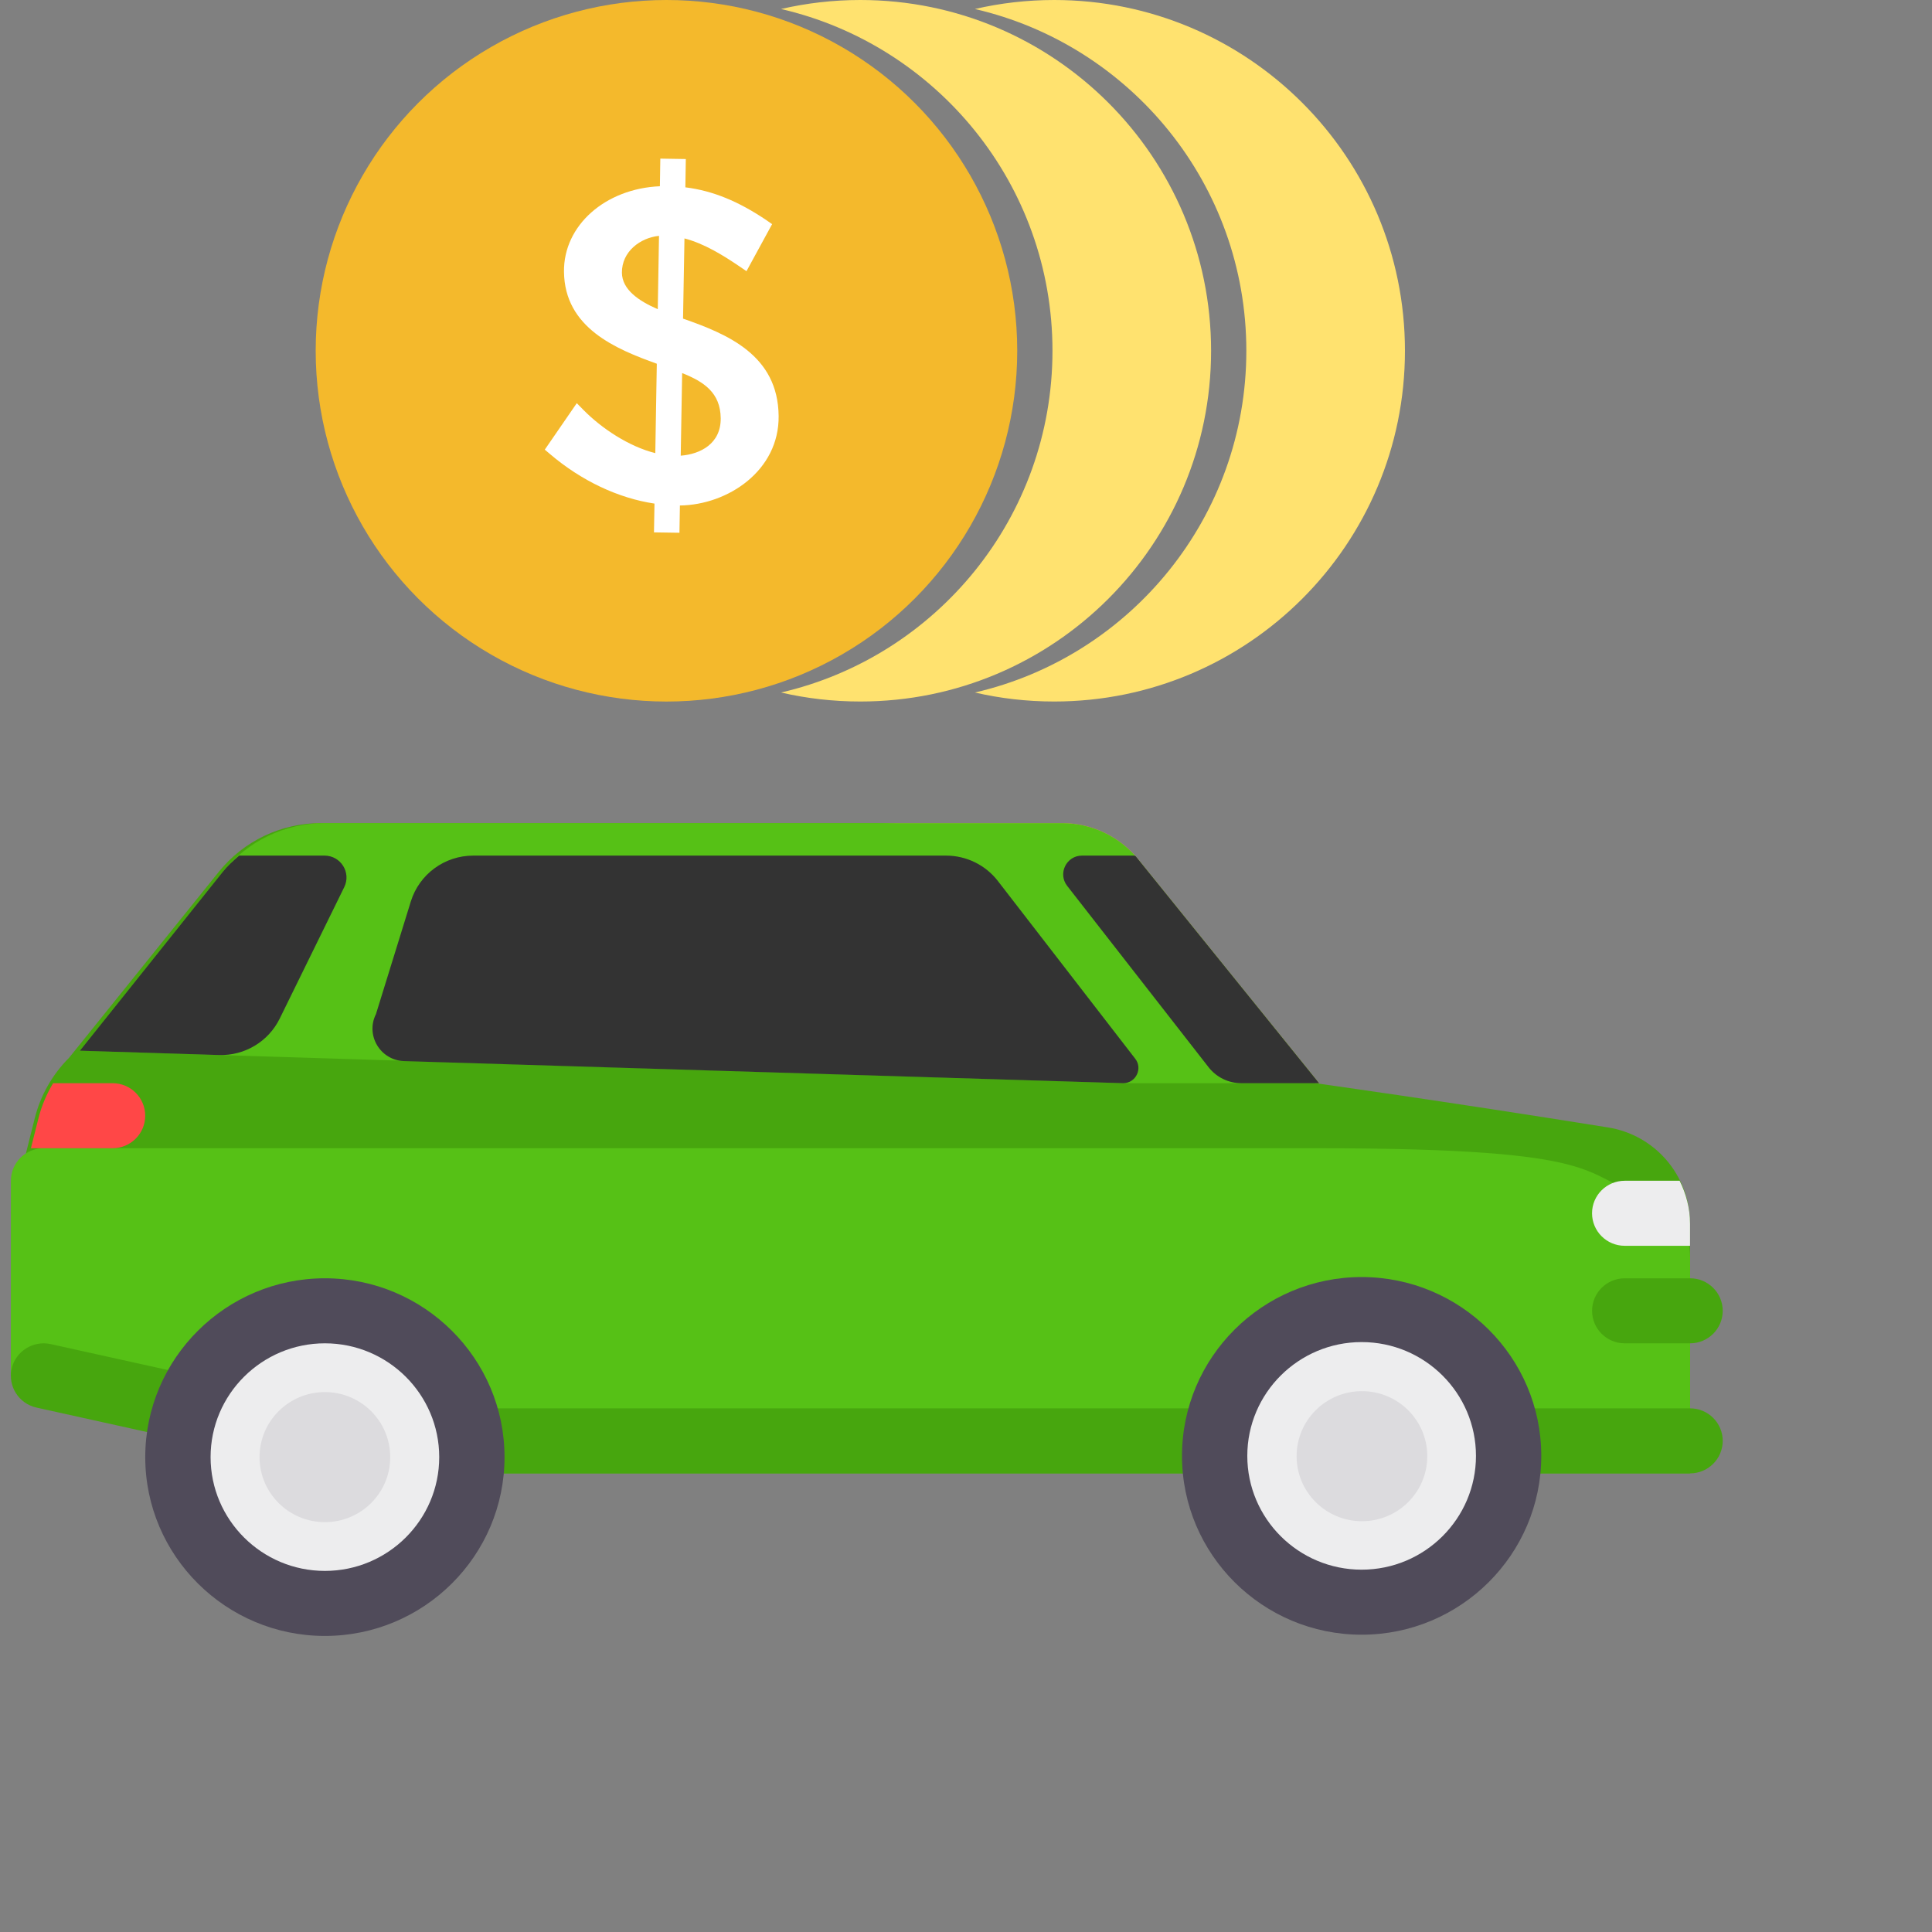
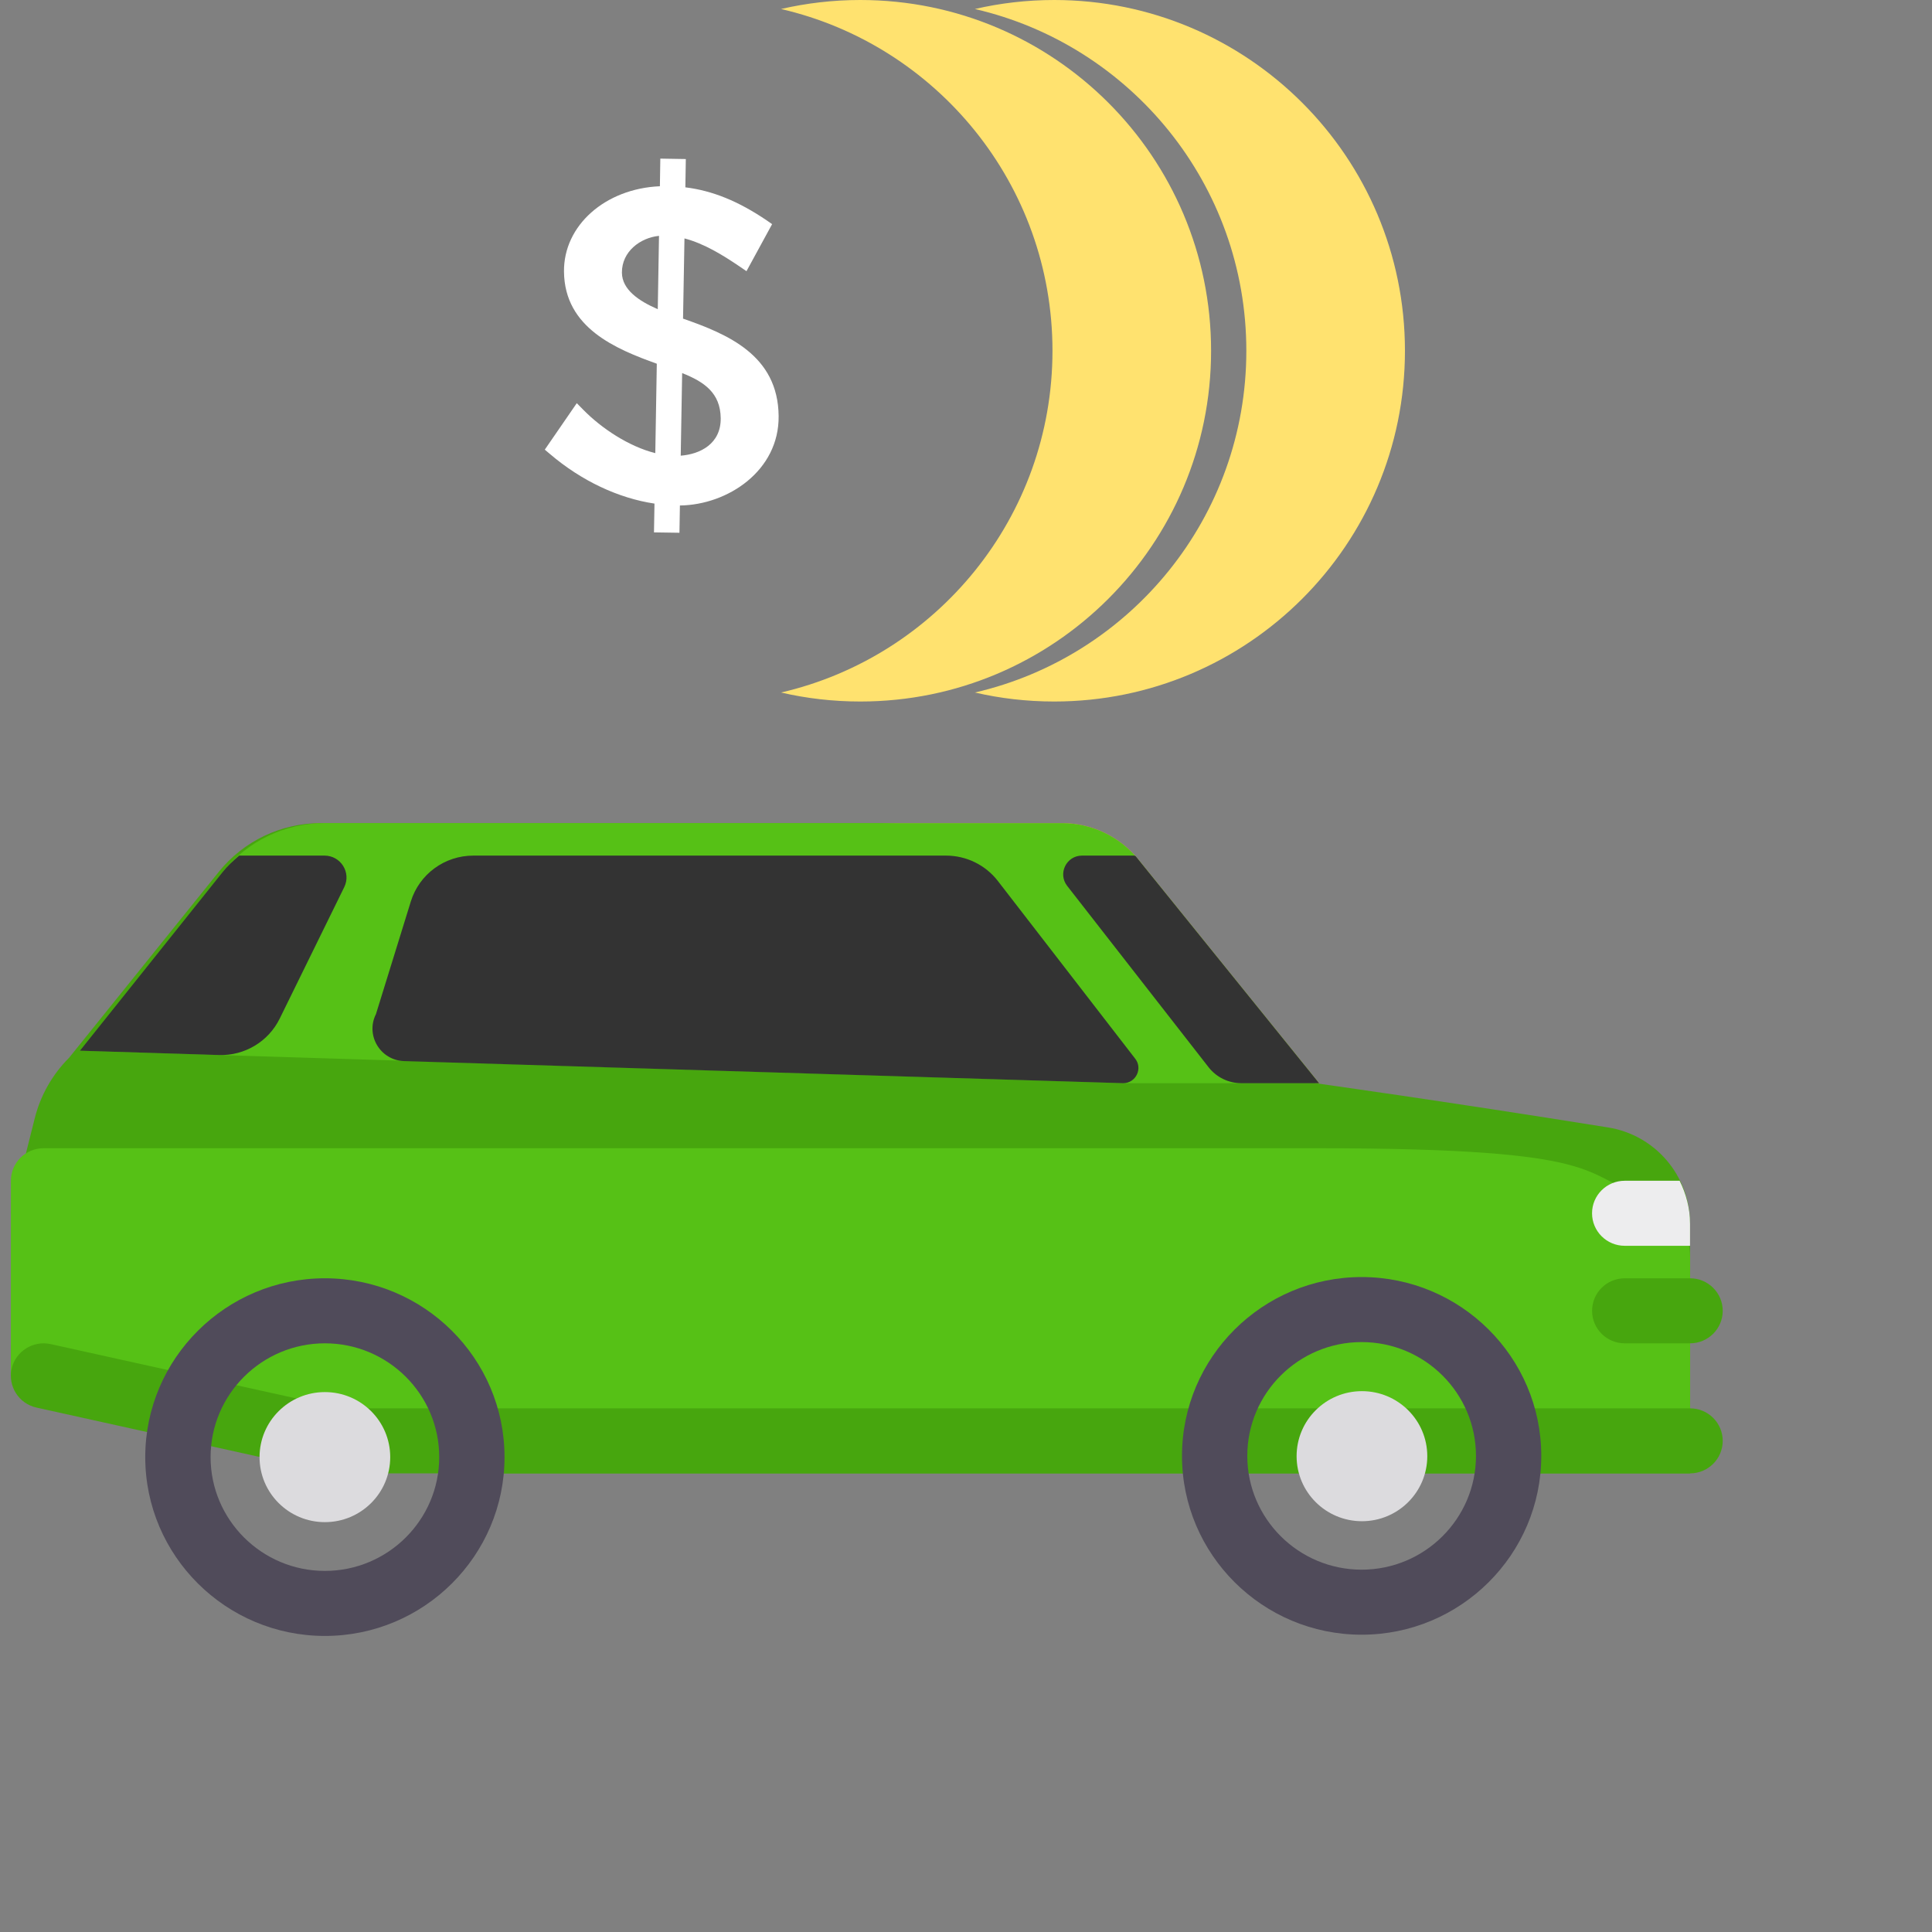
<svg xmlns="http://www.w3.org/2000/svg" width="50px" height="50px" viewBox="0 0 50 50" version="1.1">
  <rect x="0" y="0" width="50" height="50" fill="#808080" stroke="none" />
  <title>Icon/Colour/ExcessUnderinsuredMotoristProtection</title>
  <desc>Created with Sketch.</desc>
  <defs />
  <g id="Approved" stroke="none" stroke-width="1" fill="none" fill-rule="evenodd">
    <g id="Icon/Colour/ExcessUnderinsuredMotoristProtection">
      <g id="Car---Green-Copy-2">
        <path d="M0.377,31.399 L0.995,28.938 C1.144,28.346 1.451,27.805 1.884,27.374 L5.758,22.563 C6.399,21.766 7.37,21.302 8.396,21.302 L27.484,21.302 C28.252,21.302 28.978,21.648 29.46,22.244 L34.137,28.033 L0.377,31.399 Z" id="Shape" fill="#FF9164" />
        <path d="M22.661,21.302 L8.301,21.302 C7.274,21.302 6.304,21.766 5.662,22.563 L1.789,27.374 C1.356,27.806 1.049,28.346 0.9,28.938 L0.282,31.399 L12.962,38.131 L43.738,38.131 L43.738,31.669 C43.738,30.432 42.843,29.375 41.616,29.178 C37.336,28.491 34.042,28.033 34.042,28.033 L29.364,22.244 C28.883,21.648 23.429,21.302 22.661,21.302 Z" id="Shape" fill="#47A60E" />
        <g id="Group" transform="translate(0.096, 21.239)">
          <path d="M27.388,0.063 C28.156,0.063 28.883,0.409 29.364,1.005 L34.042,6.794 L28.97,6.794 L1.972,5.953 L5.662,1.334 C6.303,0.531 7.278,0.063 8.309,0.063 L27.388,0.063 Z M43.643,11.304 L43.643,16.05 L16.247,16.05 L0.185,14.367 L0.186,9.319 C0.186,8.854 0.564,8.477 1.031,8.477 L33.999,8.477 C41.708,8.477 40.745,9.191 42.432,9.689 C43.152,9.902 43.643,10.556 43.643,11.304 Z" id="Combined-Shape" fill="#56C116" />
          <path d="M43.643,15.209 C44.11,15.209 44.488,15.586 44.488,16.05 C44.488,16.515 44.109,16.892 43.642,16.892 L8.639,16.892 C8.577,16.892 8.516,16.885 8.456,16.872 L0.848,15.189 C0.392,15.088 0.105,14.639 0.205,14.185 C0.307,13.731 0.763,13.447 1.214,13.546 L8.731,15.209 L43.643,15.209 Z M43.643,13.526 L41.952,13.526 C41.485,13.526 41.107,13.149 41.107,12.685 C41.107,12.22 41.485,11.843 41.952,11.843 L43.643,11.843 C44.109,11.843 44.488,12.22 44.488,12.685 C44.488,13.149 44.109,13.526 43.643,13.526 Z" id="Combined-Shape" fill="#47A60E" />
        </g>
        <g id="Tires" transform="translate(3.708, 33.05)">
-           <ellipse id="Oval" fill="#EDEDEE" cx="31.683" cy="4.595" rx="3.874" ry="3.857" />
          <path d="M31.531,9.256 C28.967,9.256 26.882,7.18 26.882,4.628 C26.882,2.076 28.967,0 31.531,0 C34.095,0 36.18,2.076 36.18,4.628 C36.18,7.18 34.095,9.256 31.531,9.256 Z M31.531,1.683 C29.899,1.683 28.572,3.004 28.572,4.628 C28.572,6.252 29.899,7.573 31.531,7.573 C33.163,7.573 34.49,6.252 34.49,4.628 C34.49,3.004 33.163,1.683 31.531,1.683 Z" id="Shape" fill="#504B5A" />
          <ellipse id="Oval" fill="#DCDBDE" cx="31.539" cy="4.636" rx="1.691" ry="1.683" />
-           <ellipse id="Oval" fill="#EDEDEE" cx="4.7" cy="4.66" rx="3.874" ry="3.857" />
          <path d="M4.7,9.288 C2.136,9.288 0.051,7.212 0.051,4.66 C0.051,2.108 2.137,0.032 4.7,0.032 C7.264,0.032 9.349,2.108 9.349,4.66 C9.349,7.212 7.264,9.288 4.7,9.288 Z M4.7,1.715 C3.069,1.715 1.742,3.036 1.742,4.66 C1.742,6.284 3.069,7.605 4.7,7.605 C6.332,7.605 7.659,6.284 7.659,4.66 C7.659,3.036 6.332,1.715 4.7,1.715 Z" id="Shape" fill="#504B5A" />
          <ellipse id="Oval" fill="#DCDBDE" cx="4.7" cy="4.66" rx="1.691" ry="1.683" />
        </g>
        <path d="M29.37,27.387 C29.585,27.644 29.401,28.033 29.065,28.033 L10.458,27.461 C9.842,27.441 9.454,26.793 9.73,26.244 L10.632,23.33 C10.851,22.624 11.506,22.143 12.248,22.143 L24.485,22.143 C25.009,22.143 25.505,22.386 25.825,22.8 L29.37,27.387 Z M29.391,22.159 L34.137,28.033 L32.126,28.033 C31.795,28.033 31.483,27.881 31.279,27.621 L27.618,22.926 C27.37,22.607 27.598,22.143 28.003,22.143 L29.358,22.143 C29.37,22.149 29.38,22.154 29.391,22.159 Z M8.909,22.959 L7.239,26.361 C6.947,26.956 6.332,27.325 5.667,27.304 L2.068,27.192 L5.758,22.573 C5.886,22.412 6.036,22.276 6.189,22.143 L8.398,22.143 C8.819,22.143 9.094,22.582 8.909,22.959 Z" id="Windows" fill="#333333" />
-         <path d="M0.996,28.938 L0.8,29.716 L2.913,29.716 C3.38,29.716 3.758,29.34 3.758,28.875 C3.758,28.41 3.38,28.033 2.913,28.033 L1.375,28.033 C1.207,28.314 1.076,28.617 0.996,28.938 Z" id="Shape" fill="#FF4747" />
        <path d="M43.738,31.669 C43.738,31.27 43.636,30.895 43.469,30.558 L42.047,30.558 C41.581,30.558 41.202,30.934 41.202,31.399 C41.202,31.864 41.581,32.241 42.047,32.241 L43.738,32.241 L43.738,31.669 Z" id="Shape" fill="#EDEDEE" />
        <g id="$" transform="translate(8.118, 0)">
          <g id="S-Copy" transform="translate(11.911, 0)" fill="#FFE26F">
            <path d="M0.184,17.922 C0.843,18.075 1.53,18.155 2.236,18.155 C7.25,18.155 11.314,14.091 11.314,9.078 C11.314,4.064 7.25,1.77635684e-15 2.236,1.77635684e-15 C1.53,1.77635684e-15 0.843,0.081 0.184,0.233 C4.208,1.163 7.209,4.77 7.209,9.078 C7.209,13.385 4.208,16.992 0.184,17.922 Z" id="Combined-Shape" />
            <path d="M5.201,17.922 C5.86,18.075 6.547,18.155 7.253,18.155 C12.267,18.155 16.331,14.091 16.331,9.078 C16.331,4.064 12.267,1.77635684e-15 7.253,1.77635684e-15 C6.547,1.77635684e-15 5.86,0.081 5.201,0.233 C9.226,1.163 12.226,4.77 12.226,9.078 C12.226,13.385 9.226,16.992 5.201,17.922 Z" id="Combined-Shape-Copy-2" />
          </g>
          <g id="S" transform="translate(0.052, 0)">
-             <circle id="Oval" fill="#F4B92C" cx="9.078" cy="9.078" r="9.078" />
            <path d="M9.447,11.793 L9.484,9.655 C10.048,9.88 10.474,10.162 10.482,10.823 C10.489,11.485 9.953,11.754 9.447,11.793 M7.925,7.059 C7.92,6.508 8.403,6.152 8.885,6.104 L8.853,8.002 C8.364,7.79 7.931,7.498 7.925,7.059 M11.981,10.765 C11.965,9.187 10.652,8.646 9.507,8.246 L9.544,6.17 C10.06,6.306 10.54,6.605 10.963,6.891 L11.149,7.018 L11.812,5.801 L11.669,5.701 C10.937,5.206 10.27,4.935 9.567,4.848 L9.579,4.116 L8.919,4.105 L8.908,4.82 C7.495,4.88 6.412,5.834 6.426,7.032 C6.441,8.491 7.779,9.035 8.828,9.413 L8.789,11.727 C8.099,11.554 7.397,11.083 6.932,10.612 L6.757,10.434 L5.929,11.637 L6.062,11.749 C6.876,12.444 7.834,12.894 8.768,13.033 L8.755,13.778 L9.414,13.788 L9.426,13.082 C10.667,13.067 11.998,12.18 11.981,10.765" id="Fill-86" fill="#FFFFFF" />
          </g>
        </g>
      </g>
    </g>
  </g>
</svg>